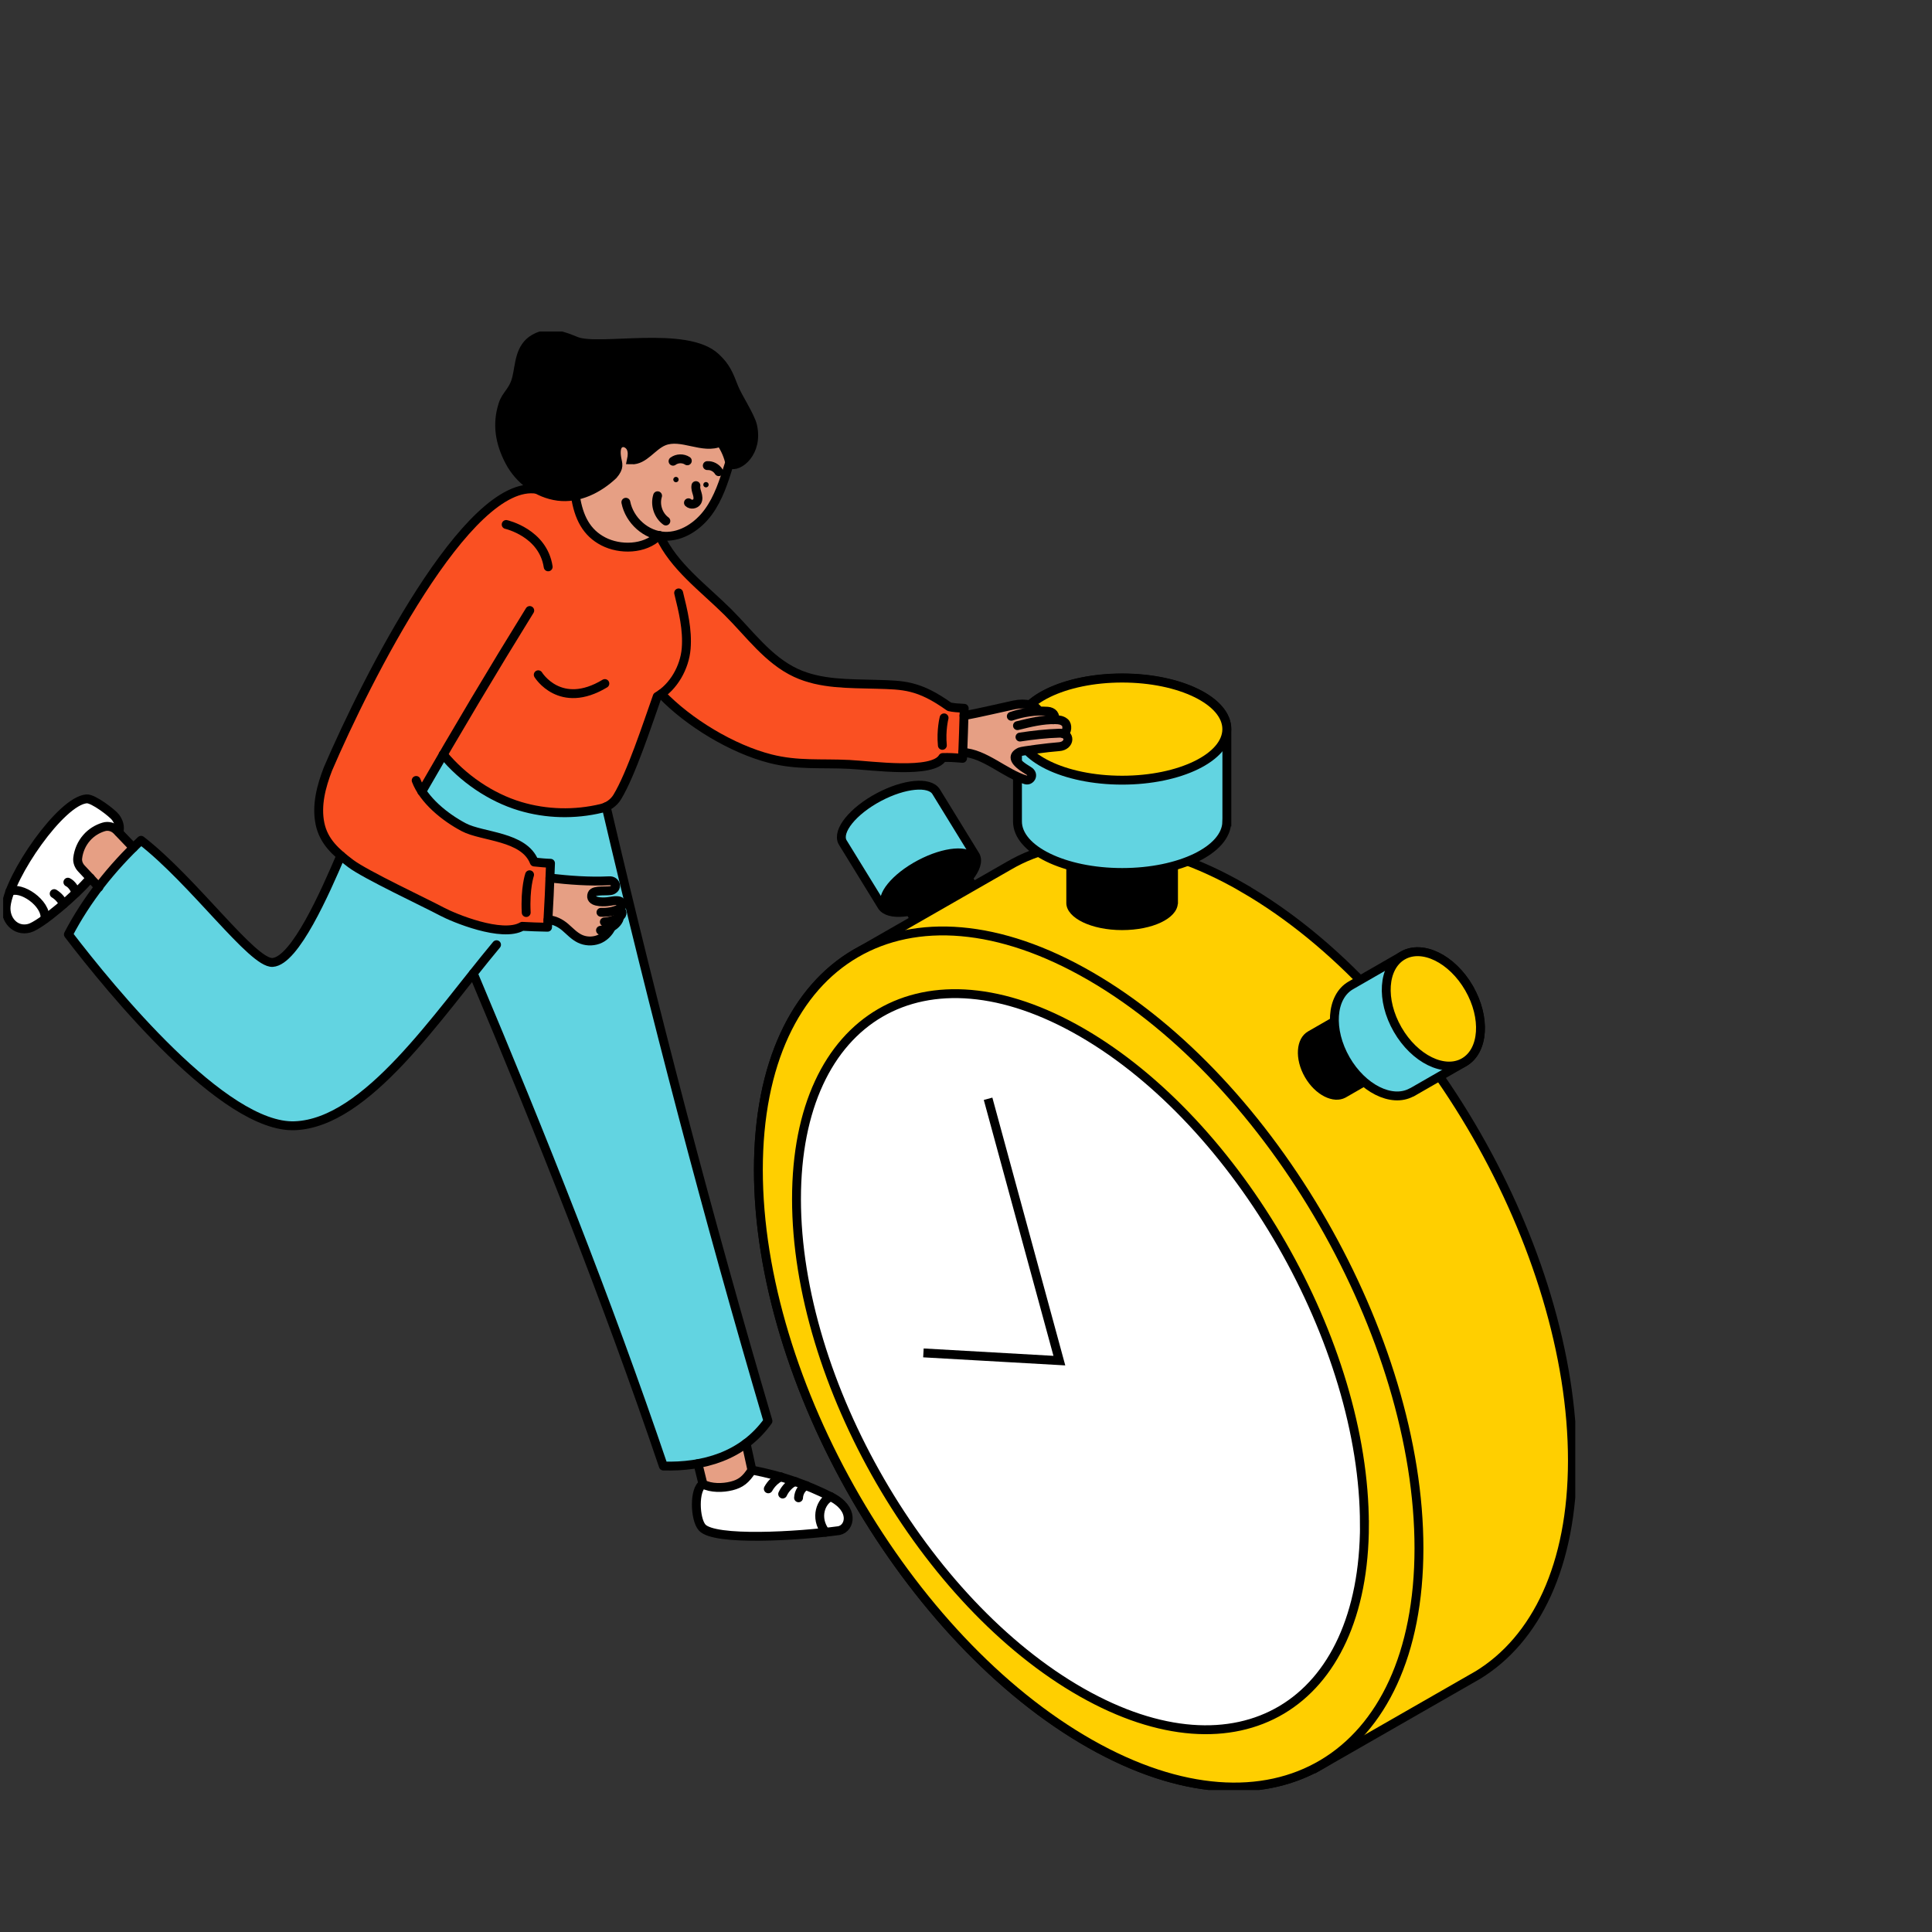
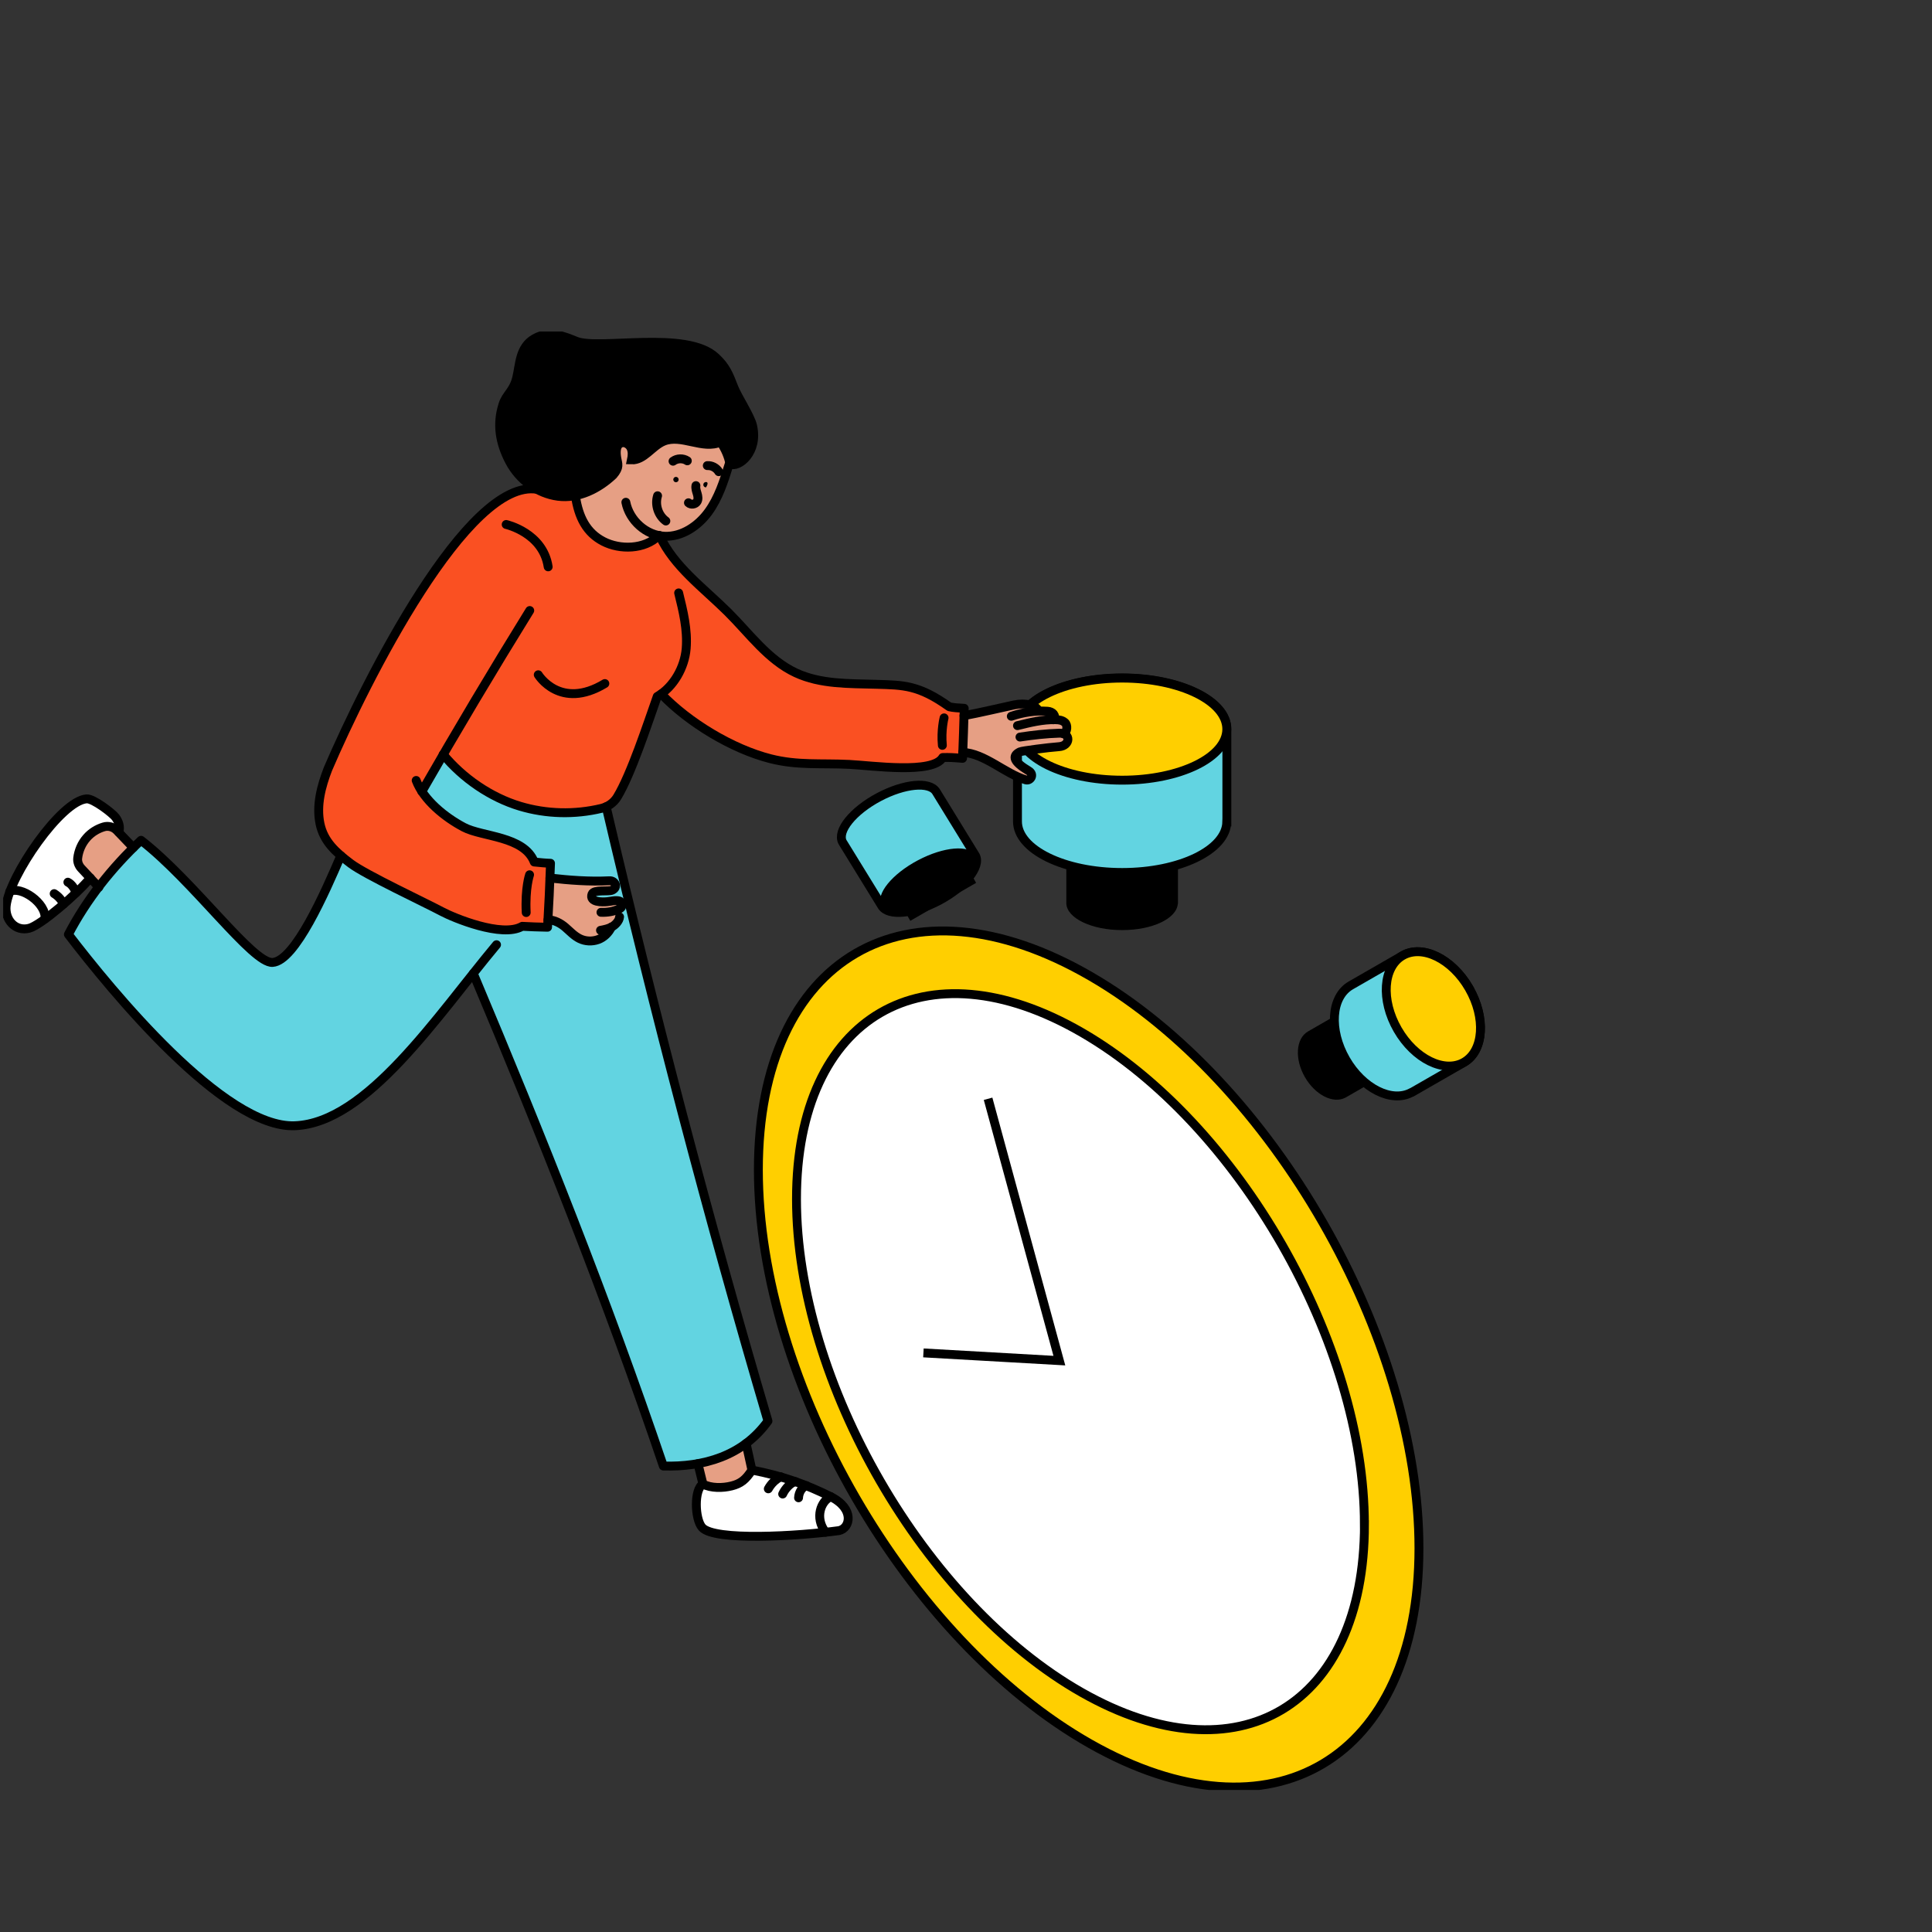
<svg xmlns="http://www.w3.org/2000/svg" width="204" height="204" viewBox="0 0 204 204" fill="none">
  <rect x="0" y="0" width="204" height="204" fill="#333333" stroke="none" />
  <g clip-path="url(#clip0_1906_11946)">
-     <path d="M131.346 93.792C121.644 88.173 112.84 87.684 106.482 91.438L106.681 91.323L90.296 100.714C83.987 104.432 80.082 112.326 80.082 123.534C80.082 146.028 95.81 173.182 115.118 184.136C124.543 189.483 133.075 189.966 139.318 186.447V186.46L155.993 176.899L156.017 176.887C162.205 173.115 166.026 165.275 166.032 154.23C166.044 131.96 150.557 104.921 131.34 93.798L131.346 93.792Z" fill="#FFCF00" stroke="black" stroke-width="0.938" stroke-miterlimit="10" />
    <path d="M149.828 163.501C149.816 185.766 134.317 195.018 115.112 184.124C95.804 173.17 80.076 146.016 80.076 123.522C80.076 101.022 95.816 91.885 115.136 103.074C134.353 114.197 149.84 141.236 149.828 163.507V163.501Z" fill="#FFCF00" stroke="black" stroke-width="0.938" stroke-miterlimit="10" />
    <path d="M144.073 160.984C144.061 180.128 130.737 188.083 114.226 178.71C97.624 169.289 84.102 145.944 84.102 126.606C84.102 107.263 97.636 99.405 114.244 109.025C130.761 118.591 144.079 141.834 144.067 160.984H144.073Z" fill="white" stroke="black" stroke-width="0.938" stroke-miterlimit="10" />
    <path d="M97.504 142.853L111.858 143.668L104.331 116.02" stroke="black" stroke-width="0.938" stroke-miterlimit="10" />
    <path d="M124.38 95.445V88.215H124.374C124.374 88.191 124.38 88.172 124.38 88.148C124.38 86.561 121.74 85.275 118.486 85.275C115.232 85.275 112.593 86.561 112.593 88.148V95.318C112.593 95.318 112.593 95.33 112.593 95.336C112.593 95.343 112.593 95.349 112.593 95.355V95.385C112.641 96.948 115.256 98.209 118.48 98.209C121.704 98.209 124.241 96.984 124.362 95.445H124.374H124.38Z" fill="black" />
    <path d="M129.544 86.79V76.971C129.544 73.995 124.591 71.581 118.486 71.581C112.382 71.581 107.435 73.995 107.435 76.971V86.736C107.435 89.712 112.382 92.126 118.486 92.126C124.591 92.126 129.472 89.742 129.538 86.79H129.544Z" fill="#62D4E1" stroke="black" stroke-width="0.938" stroke-miterlimit="10" />
    <path d="M118.486 82.379C124.59 82.379 129.538 79.966 129.538 76.989C129.538 74.013 124.59 71.6 118.486 71.6C112.383 71.6 107.435 74.013 107.435 76.989C107.435 79.966 112.383 82.379 118.486 82.379Z" fill="#FFCF00" stroke="black" stroke-width="0.938" stroke-miterlimit="10" />
    <path d="M145.839 109.091C144.73 107.165 142.789 106.212 141.5 106.96L138.113 108.91C136.824 109.652 136.679 111.819 137.788 113.738C138.879 115.627 140.777 116.581 142.066 115.899L142.121 115.869L145.525 113.907C146.791 113.147 146.929 111.004 145.827 109.091H145.839Z" fill="black" />
    <path d="M103.066 93.218L101.137 89.82C100.402 88.528 98.239 88.371 96.317 89.47C94.424 90.556 93.466 92.451 94.141 93.743L96.118 97.231L103.072 93.218H103.066Z" fill="black" />
    <path d="M155.125 104.347C153.329 101.239 150.19 99.694 148.104 100.901L142.627 104.051C140.542 105.258 140.307 108.753 142.097 111.867C143.862 114.927 146.929 116.466 149.014 115.362L149.105 115.319C149.105 115.319 149.105 115.319 149.111 115.319C149.111 115.319 149.111 115.319 149.117 115.319L154.631 112.151C156.674 110.92 156.897 107.449 155.119 104.359L155.125 104.347Z" fill="#62D4E1" stroke="black" stroke-width="0.938" stroke-miterlimit="10" />
    <path d="M154.594 112.159C156.678 110.954 156.915 107.457 155.122 104.348C153.33 101.239 150.188 99.695 148.104 100.9C146.02 102.105 145.784 105.602 147.576 108.711C149.368 111.82 152.51 113.364 154.594 112.159Z" fill="#FFCF00" stroke="black" stroke-width="0.938" stroke-miterlimit="10" />
    <path d="M102.999 90.351L98.841 83.586C98.148 82.493 95.485 82.741 92.803 84.165C90.061 85.62 88.344 87.75 88.965 88.921L93.129 95.687C93.84 96.755 96.485 96.501 99.155 95.089C101.879 93.641 103.59 91.534 103.005 90.358L102.999 90.351Z" fill="#62D4E1" stroke="black" stroke-width="0.938" stroke-miterlimit="10" />
    <path d="M99.152 95.091C101.892 93.636 103.611 91.506 102.99 90.334C102.37 89.162 99.645 89.392 96.905 90.847C94.165 92.302 92.446 94.432 93.066 95.604C93.687 96.776 96.411 96.546 99.152 95.091Z" fill="black" />
    <path d="M12.536 87.798C12.699 87.164 12.5 86.651 12.187 86.217C11.873 85.782 9.83 84.207 9.125 84.261C6.414 84.466 0.99 92.397 0.635 95.535C0.466 97.026 1.599 98.306 3.063 97.925C4.28 97.612 8.095 94.328 9.523 92.614L8.571 91.594C8.3 91.305 8.149 90.918 8.191 90.52C8.282 89.723 8.613 88.951 9.149 88.353C9.625 87.816 10.252 87.424 10.933 87.219C11.439 87.068 11.982 87.231 12.343 87.611L12.536 87.798Z" fill="white" />
    <path d="M14.079 89.415C13.494 88.806 12.904 88.196 12.355 87.617C11.994 87.23 11.445 87.067 10.945 87.224C10.264 87.43 9.632 87.822 9.162 88.359C8.631 88.957 8.294 89.729 8.203 90.526C8.161 90.918 8.312 91.31 8.583 91.6L10.439 93.592L10.608 93.338C11.674 91.968 12.837 90.658 14.085 89.427L14.079 89.415Z" fill="#E69F84" />
    <path d="M73.761 154.616C73.869 155.05 74.171 156.282 74.291 156.77C75.147 157.223 76.388 157.199 77.322 156.964C78.256 156.728 78.811 156.312 79.462 155.292C79.287 154.435 79.022 153.336 78.847 152.479L78.883 152.455C77.365 153.602 75.605 154.284 73.761 154.616Z" fill="#E69F84" />
    <path d="M79.377 155.226C82.698 155.865 85.06 156.722 87.699 158.038C90.339 159.354 89.772 161.376 88.579 161.623C84.234 162.215 75.406 162.746 74.123 161.291C73.339 160.404 73.249 157.26 74.213 156.71C75.069 157.163 76.31 157.139 77.244 156.903C78.184 156.668 78.732 156.252 79.383 155.232L79.377 155.226Z" fill="white" />
    <path d="M50.139 102.729C57.358 119.876 64.21 137.04 70.206 154.73C74.406 154.851 78.564 153.71 81.251 149.98C74.924 128.5 69.272 106.924 64.167 85.118L63.661 85.281C60.847 85.957 57.858 85.884 55.08 85.051C51.977 84.122 49.024 82.088 46.963 79.583L42.684 75.026C41.045 78.841 32.115 101.492 28.945 101.552C26.836 101.594 20.611 92.952 15.055 88.654C11.958 91.557 9.294 94.925 7.384 98.595C11.879 104.461 23.805 119.097 31.295 118.795C38.008 118.53 44.535 109.754 50.313 102.488L50.139 102.717V102.729Z" fill="#62D4E1" />
    <path d="M44.522 83.524C45.27 82.221 46.029 80.911 46.788 79.607H46.782C48.843 82.106 51.796 84.14 54.899 85.069C57.671 85.902 60.666 85.975 63.48 85.299C64.18 85.13 64.8 84.707 65.168 84.092C66.626 81.683 68.331 76.463 69.386 73.481L69.802 73.222C72.682 76.24 77.298 79.034 81.336 80.06C84.21 80.79 86.681 80.513 89.646 80.657C92.056 80.778 98.48 81.708 99.522 79.933C100.245 79.915 100.667 79.939 101.619 80.018C101.698 78.074 101.746 76.463 101.794 74.737C101.234 74.713 100.541 74.658 100.221 74.574C96.991 72.268 95.4 72.286 92.514 72.202C89.627 72.117 86.627 72.208 84.011 70.989C81.083 69.625 79.124 66.848 76.834 64.573C74.249 62.008 71.146 59.781 69.627 56.492H69.549C68.048 57.964 65.445 58.001 63.697 57.095C61.95 56.19 61.094 54.603 60.745 52.261C60.142 52.376 59.527 52.406 58.907 52.327C58.135 52.225 57.4 51.977 56.719 51.609V51.597C49.404 50.366 38.653 71.743 34.622 81.122C33.91 82.963 33.38 84.973 33.784 86.91C34.182 88.805 35.477 89.94 37.02 91.105C38.563 92.27 44.95 95.269 46.656 96.181C47.861 96.826 53.013 98.981 55.134 97.738C55.978 97.78 56.828 97.822 57.81 97.834C57.961 95.161 58.027 93.797 58.123 91.081C57.629 91.069 57.087 91.014 56.406 90.948C55.327 88.184 50.928 88.317 48.958 87.272C47.427 86.464 45.728 85.196 44.673 83.687L44.541 83.494L44.522 83.524Z" fill="#FA5022" />
    <path d="M101.86 75.582C103.626 75.25 105.392 74.821 107.139 74.447C108.369 74.182 109.532 74.477 109.737 75.105H109.616C109.972 75.087 110.327 75.087 110.677 75.111C111.207 75.147 111.629 75.546 111.309 76.01H111.508C111.9 76.01 112.219 76.052 112.515 76.306C112.81 76.559 112.78 77.314 112.37 77.489L112.334 77.477C113.135 77.718 112.948 78.781 111.894 78.853C110.785 78.931 107.995 79.294 107.778 79.396C106.868 79.825 107.103 80.458 108.682 81.4C109.345 81.792 108.863 82.504 108.387 82.36C106.169 81.696 104.036 79.553 101.722 79.457L101.86 75.588V75.582Z" fill="#E69F84" />
    <path d="M58.099 92.788C60.136 93.018 62.245 93.187 64.39 93.078C64.975 93.048 65.331 93.76 64.674 94.068C64.276 94.255 62.733 93.977 62.546 94.478C62.209 95.384 63.685 95.335 64.149 95.287C64.613 95.245 64.981 95.106 65.433 95.215C65.65 95.263 65.921 95.806 65.445 96.035L65.337 96.09C65.541 96.114 65.831 96.337 65.668 96.651L65.445 96.88C65.415 97.303 65.005 97.731 64.638 97.937L64.589 97.961C64.312 98.558 63.788 99.071 63.167 99.289C62.546 99.506 61.835 99.476 61.245 99.186C60.66 98.902 60.208 98.407 59.72 97.985C59.232 97.562 58.539 97.182 57.894 97.206L58.105 92.776L58.099 92.788Z" fill="#E69F84" />
    <path d="M60.727 52.394C61.076 54.736 61.932 56.323 63.679 57.228C65.427 58.133 68.03 58.097 69.531 56.619L69.44 56.594C69.675 56.649 69.916 56.685 70.163 56.691C71.995 56.764 73.695 55.617 74.773 54.132C75.852 52.647 76.412 50.867 76.961 49.117L77.063 49.068C76.9 48.235 76.551 47.433 76.063 46.739C74.207 47.596 71.935 45.876 70.049 46.66C68.82 47.173 67.988 48.676 66.656 48.628C66.746 48.199 66.789 47.74 66.596 47.348C66.403 46.956 65.921 46.684 65.523 46.859C64.975 47.101 65.011 47.879 65.114 48.471C65.216 49.062 65.439 49.394 64.728 50.221C63.655 51.235 62.305 52.062 60.847 52.376L60.739 52.4L60.727 52.394Z" fill="#E69F84" />
    <path d="M76.979 49.05C76.436 50.8 75.87 52.587 74.791 54.065C73.713 55.544 72.007 56.697 70.181 56.624C68.229 56.546 66.463 54.959 66.084 53.033" stroke="black" stroke-width="0.938" stroke-linecap="round" stroke-linejoin="round" />
    <path d="M69.434 52.346C69.133 53.299 69.501 54.428 70.308 55.013" stroke="black" stroke-width="0.938" stroke-linecap="round" stroke-linejoin="round" />
    <path d="M73.484 51.277C73.43 51.561 73.532 51.845 73.616 52.122C73.701 52.4 73.749 52.714 73.604 52.961C73.423 53.263 72.947 53.329 72.694 53.088" stroke="black" stroke-width="0.938" stroke-linecap="round" stroke-linejoin="round" />
    <path d="M71.067 48.7C71.495 48.38 72.128 48.362 72.574 48.658" stroke="black" stroke-width="0.938" stroke-linecap="round" stroke-linejoin="round" />
    <path d="M74.683 49.164C75.165 49.134 75.647 49.394 75.894 49.804" stroke="black" stroke-width="0.938" stroke-linecap="round" stroke-linejoin="round" />
    <path d="M77.081 49.002C76.919 48.169 76.569 47.366 76.081 46.672C74.225 47.529 71.953 45.809 70.067 46.594C68.838 47.107 68.006 48.609 66.674 48.561C66.765 48.133 66.807 47.674 66.614 47.282C66.421 46.889 65.939 46.618 65.541 46.793C64.993 47.034 65.029 47.813 65.132 48.404C65.234 48.996 65.457 49.328 64.746 50.155C63.203 51.609 61.088 52.683 58.919 52.4C56.749 52.116 54.803 50.65 53.791 48.706C52.772 46.763 52.435 44.789 53.11 42.701C53.459 41.614 54.206 41.343 54.562 39.876C54.893 38.512 54.839 36.641 56.448 35.742C58.057 34.843 59.606 35.531 60.835 36.026C63.252 36.997 72.465 34.819 75.575 37.734C76.671 38.76 76.949 39.526 77.497 40.926C77.871 41.886 79.239 43.95 79.468 44.958C80.106 47.807 77.943 49.43 77.087 49.002H77.081Z" fill="black" stroke="black" stroke-width="0.938" stroke-miterlimit="10" />
    <path d="M60.751 52.333C61.1 54.675 61.956 56.262 63.703 57.167C65.451 58.073 68.054 58.036 69.555 56.558" stroke="black" stroke-width="0.938" stroke-linecap="round" stroke-linejoin="round" />
    <path d="M69.82 73.276C72.7 76.294 77.316 79.088 81.354 80.114C84.228 80.844 86.699 80.567 89.664 80.712C92.074 80.832 98.498 81.762 99.54 79.987C100.264 79.969 100.685 79.993 101.637 80.072C101.716 78.129 101.764 76.517 101.812 74.791C101.252 74.767 100.559 74.713 100.239 74.628C97.009 72.323 95.419 72.341 92.532 72.256C89.646 72.172 86.645 72.262 84.029 71.043C81.101 69.679 79.142 66.903 76.852 64.627C74.267 62.062 71.164 59.835 69.645 56.546" stroke="black" stroke-width="0.938" stroke-linecap="round" stroke-linejoin="round" />
    <path d="M101.788 75.57C103.554 75.238 105.319 74.81 107.067 74.435C108.296 74.17 109.459 74.466 109.664 75.093" stroke="black" stroke-width="0.938" stroke-linecap="round" stroke-linejoin="round" />
    <path d="M106.784 75.63C108.013 75.214 109.315 75.015 110.61 75.099C111.141 75.135 111.562 75.534 111.243 75.999" stroke="black" stroke-width="0.938" stroke-linecap="round" stroke-linejoin="round" />
    <path d="M107.435 76.62C108.748 76.294 110.086 75.962 111.442 75.992C111.834 75.998 112.153 76.04 112.448 76.294C112.744 76.547 112.713 77.302 112.304 77.477" stroke="black" stroke-width="0.938" stroke-linecap="round" stroke-linejoin="round" />
    <path d="M107.7 77.827C109.08 77.616 110.466 77.459 111.858 77.417C113.105 77.38 113.027 78.757 111.822 78.841C110.713 78.919 107.923 79.282 107.706 79.384C106.796 79.813 107.031 80.447 108.61 81.388C109.273 81.78 108.79 82.493 108.314 82.348C106.097 81.684 103.964 79.541 101.65 79.445" stroke="black" stroke-width="0.938" stroke-linecap="round" stroke-linejoin="round" />
    <path d="M71.658 62.605C72.134 64.531 72.616 66.504 72.453 68.484C72.29 70.464 71.133 72.54 69.398 73.542C68.344 76.523 66.638 81.744 65.18 84.152C64.806 84.768 64.192 85.19 63.492 85.359C60.678 86.035 57.689 85.963 54.911 85.13C51.808 84.2 48.855 82.166 46.794 79.662" stroke="black" stroke-width="0.938" stroke-linecap="round" stroke-linejoin="round" />
    <path d="M56.725 51.669C49.404 50.438 38.653 71.815 34.628 81.195C33.916 83.035 33.386 85.045 33.79 86.983C34.188 88.878 35.483 90.012 37.026 91.177C38.563 92.348 44.956 95.341 46.662 96.253C47.867 96.899 53.019 99.053 55.14 97.81C55.984 97.852 56.834 97.894 57.816 97.907C57.967 95.233 58.033 93.869 58.129 91.153C57.635 91.141 57.093 91.087 56.412 91.02C55.333 88.256 50.934 88.389 48.964 87.345C46.987 86.3 44.739 84.496 43.944 82.408" stroke="black" stroke-width="0.938" stroke-linecap="round" stroke-linejoin="round" />
    <path d="M44.541 83.579C48.216 77.175 52.049 70.742 55.936 64.465" stroke="black" stroke-width="0.938" stroke-linecap="round" stroke-linejoin="round" />
    <path d="M58.069 92.71C60.106 92.939 62.215 93.108 64.36 93C64.945 92.969 65.3 93.682 64.644 93.99C64.246 94.177 62.703 93.899 62.516 94.4C62.179 95.305 63.655 95.257 64.119 95.209C64.583 95.166 64.951 95.028 65.403 95.136C65.62 95.184 65.891 95.728 65.415 95.957C64.812 96.247 64.125 96.361 63.456 96.331" stroke="black" stroke-width="0.938" stroke-linecap="round" stroke-linejoin="round" />
-     <path d="M65.306 96.018C65.511 96.042 65.8 96.265 65.638 96.579C65.3 97.056 64.396 97.321 63.812 97.345" stroke="black" stroke-width="0.938" stroke-linecap="round" stroke-linejoin="round" />
    <path d="M65.421 96.809C65.391 97.231 64.981 97.66 64.613 97.865C64.246 98.07 63.824 98.154 63.408 98.233" stroke="black" stroke-width="0.938" stroke-linecap="round" stroke-linejoin="round" />
    <path d="M64.559 97.888C64.282 98.486 63.758 98.999 63.137 99.216C62.516 99.433 61.805 99.403 61.215 99.114C60.63 98.83 60.178 98.335 59.69 97.912C59.202 97.49 58.509 97.11 57.864 97.134" stroke="black" stroke-width="0.938" stroke-linecap="round" stroke-linejoin="round" />
    <path d="M35.989 90.35C34.35 94.165 31.163 101.467 28.782 101.624C26.679 101.763 20.448 93.024 14.892 88.727C11.795 91.63 9.131 94.997 7.221 98.667C11.716 104.533 23.642 119.169 31.133 118.867C38.743 118.566 46.113 107.322 52.429 99.753" stroke="black" stroke-width="0.938" stroke-linecap="round" stroke-linejoin="round" />
    <path d="M14.079 89.506C13.494 88.896 12.904 88.287 12.355 87.707C11.994 87.321 11.445 87.158 10.945 87.315C10.264 87.52 9.632 87.913 9.162 88.45C8.631 89.047 8.294 89.82 8.203 90.617C8.161 91.009 8.312 91.401 8.583 91.691L10.439 93.683" stroke="black" stroke-width="0.938" stroke-linecap="round" stroke-linejoin="round" />
    <path d="M12.554 87.888C12.717 87.254 12.518 86.741 12.205 86.306C11.891 85.872 9.848 84.297 9.143 84.351C6.432 84.556 1.008 92.487 0.653 95.625C0.484 97.116 1.617 98.395 3.081 98.015C4.298 97.701 8.113 94.418 9.541 92.704" stroke="black" stroke-width="0.938" stroke-linecap="round" stroke-linejoin="round" />
    <path d="M5.721 94.358C6.154 94.624 6.504 95.016 6.709 95.469" stroke="black" stroke-width="0.938" stroke-linecap="round" stroke-linejoin="round" />
    <path d="M7.167 93.151C7.559 93.338 7.908 93.852 8.017 94.274" stroke="black" stroke-width="0.938" stroke-linecap="round" stroke-linejoin="round" />
    <path d="M1.026 94.147C2.177 93.489 4.931 95.366 4.75 97.025" stroke="black" stroke-width="0.938" stroke-linecap="round" stroke-linejoin="round" />
    <path d="M49.976 102.796C57.195 119.943 64.047 137.107 70.043 154.797C74.243 154.918 78.401 153.777 81.089 150.047C74.761 128.567 69.109 106.991 64.005 85.185" stroke="black" stroke-width="0.938" stroke-linecap="round" stroke-linejoin="round" />
    <path d="M73.695 154.55C73.803 154.984 74.104 156.215 74.225 156.704C75.081 157.157 76.322 157.133 77.256 156.897C78.196 156.662 78.744 156.246 79.395 155.226C79.221 154.369 78.955 153.27 78.781 152.413" stroke="black" stroke-width="0.938" stroke-linecap="round" stroke-linejoin="round" />
    <path d="M74.225 156.704C73.261 157.248 73.357 160.398 74.135 161.285C75.418 162.74 84.246 162.209 88.591 161.617C89.784 161.37 90.272 159.306 87.711 158.032C85.15 156.759 82.71 155.866 79.389 155.22" stroke="black" stroke-width="0.938" stroke-linecap="round" stroke-linejoin="round" />
    <path d="M87.163 161.786C85.982 160.229 86.705 158.473 87.723 158.032" stroke="black" stroke-width="0.938" stroke-linecap="round" stroke-linejoin="round" />
    <path d="M81.125 157.205C81.426 156.662 81.89 156.209 82.445 155.932" stroke="black" stroke-width="0.938" stroke-linecap="round" stroke-linejoin="round" />
    <path d="M82.643 157.754C82.902 157.18 83.511 156.523 84.005 156.45" stroke="black" stroke-width="0.938" stroke-linecap="round" stroke-linejoin="round" />
    <path d="M84.319 158.153C84.343 157.531 84.746 156.976 85.156 156.873" stroke="black" stroke-width="0.938" stroke-linecap="round" stroke-linejoin="round" />
    <path d="M71.375 50.921C71.531 50.921 71.658 50.794 71.658 50.637C71.658 50.48 71.531 50.353 71.375 50.353C71.218 50.353 71.091 50.48 71.091 50.637C71.091 50.794 71.218 50.921 71.375 50.921Z" fill="black" />
-     <path d="M74.544 51.464C74.701 51.464 74.828 51.337 74.828 51.18C74.828 51.023 74.701 50.897 74.544 50.897C74.388 50.897 74.261 51.023 74.261 51.18C74.261 51.337 74.388 51.464 74.544 51.464Z" fill="black" />
+     <path d="M74.544 51.464C74.828 51.023 74.701 50.897 74.544 50.897C74.388 50.897 74.261 51.023 74.261 51.18C74.261 51.337 74.388 51.464 74.544 51.464Z" fill="black" />
    <path d="M99.685 75.799C99.685 75.799 99.348 77.121 99.504 78.702" stroke="black" stroke-width="0.938" stroke-linecap="round" stroke-linejoin="round" />
    <path d="M53.447 55.381C53.447 55.381 57.34 56.25 57.882 59.853" stroke="black" stroke-width="0.938" stroke-linecap="round" stroke-linejoin="round" />
    <path d="M56.834 71.248C56.834 71.248 59.136 75.032 63.866 72.177" stroke="black" stroke-width="0.938" stroke-linecap="round" stroke-linejoin="round" />
    <path d="M55.918 92.366C55.918 92.366 55.43 93.754 55.562 96.356" stroke="black" stroke-width="0.938" stroke-linecap="round" stroke-linejoin="round" />
  </g>
  <defs>
    <clipPath id="clip0_1906_11946">
      <rect width="166" height="154" fill="white" transform="translate(0.333 35)" />
    </clipPath>
  </defs>
</svg>